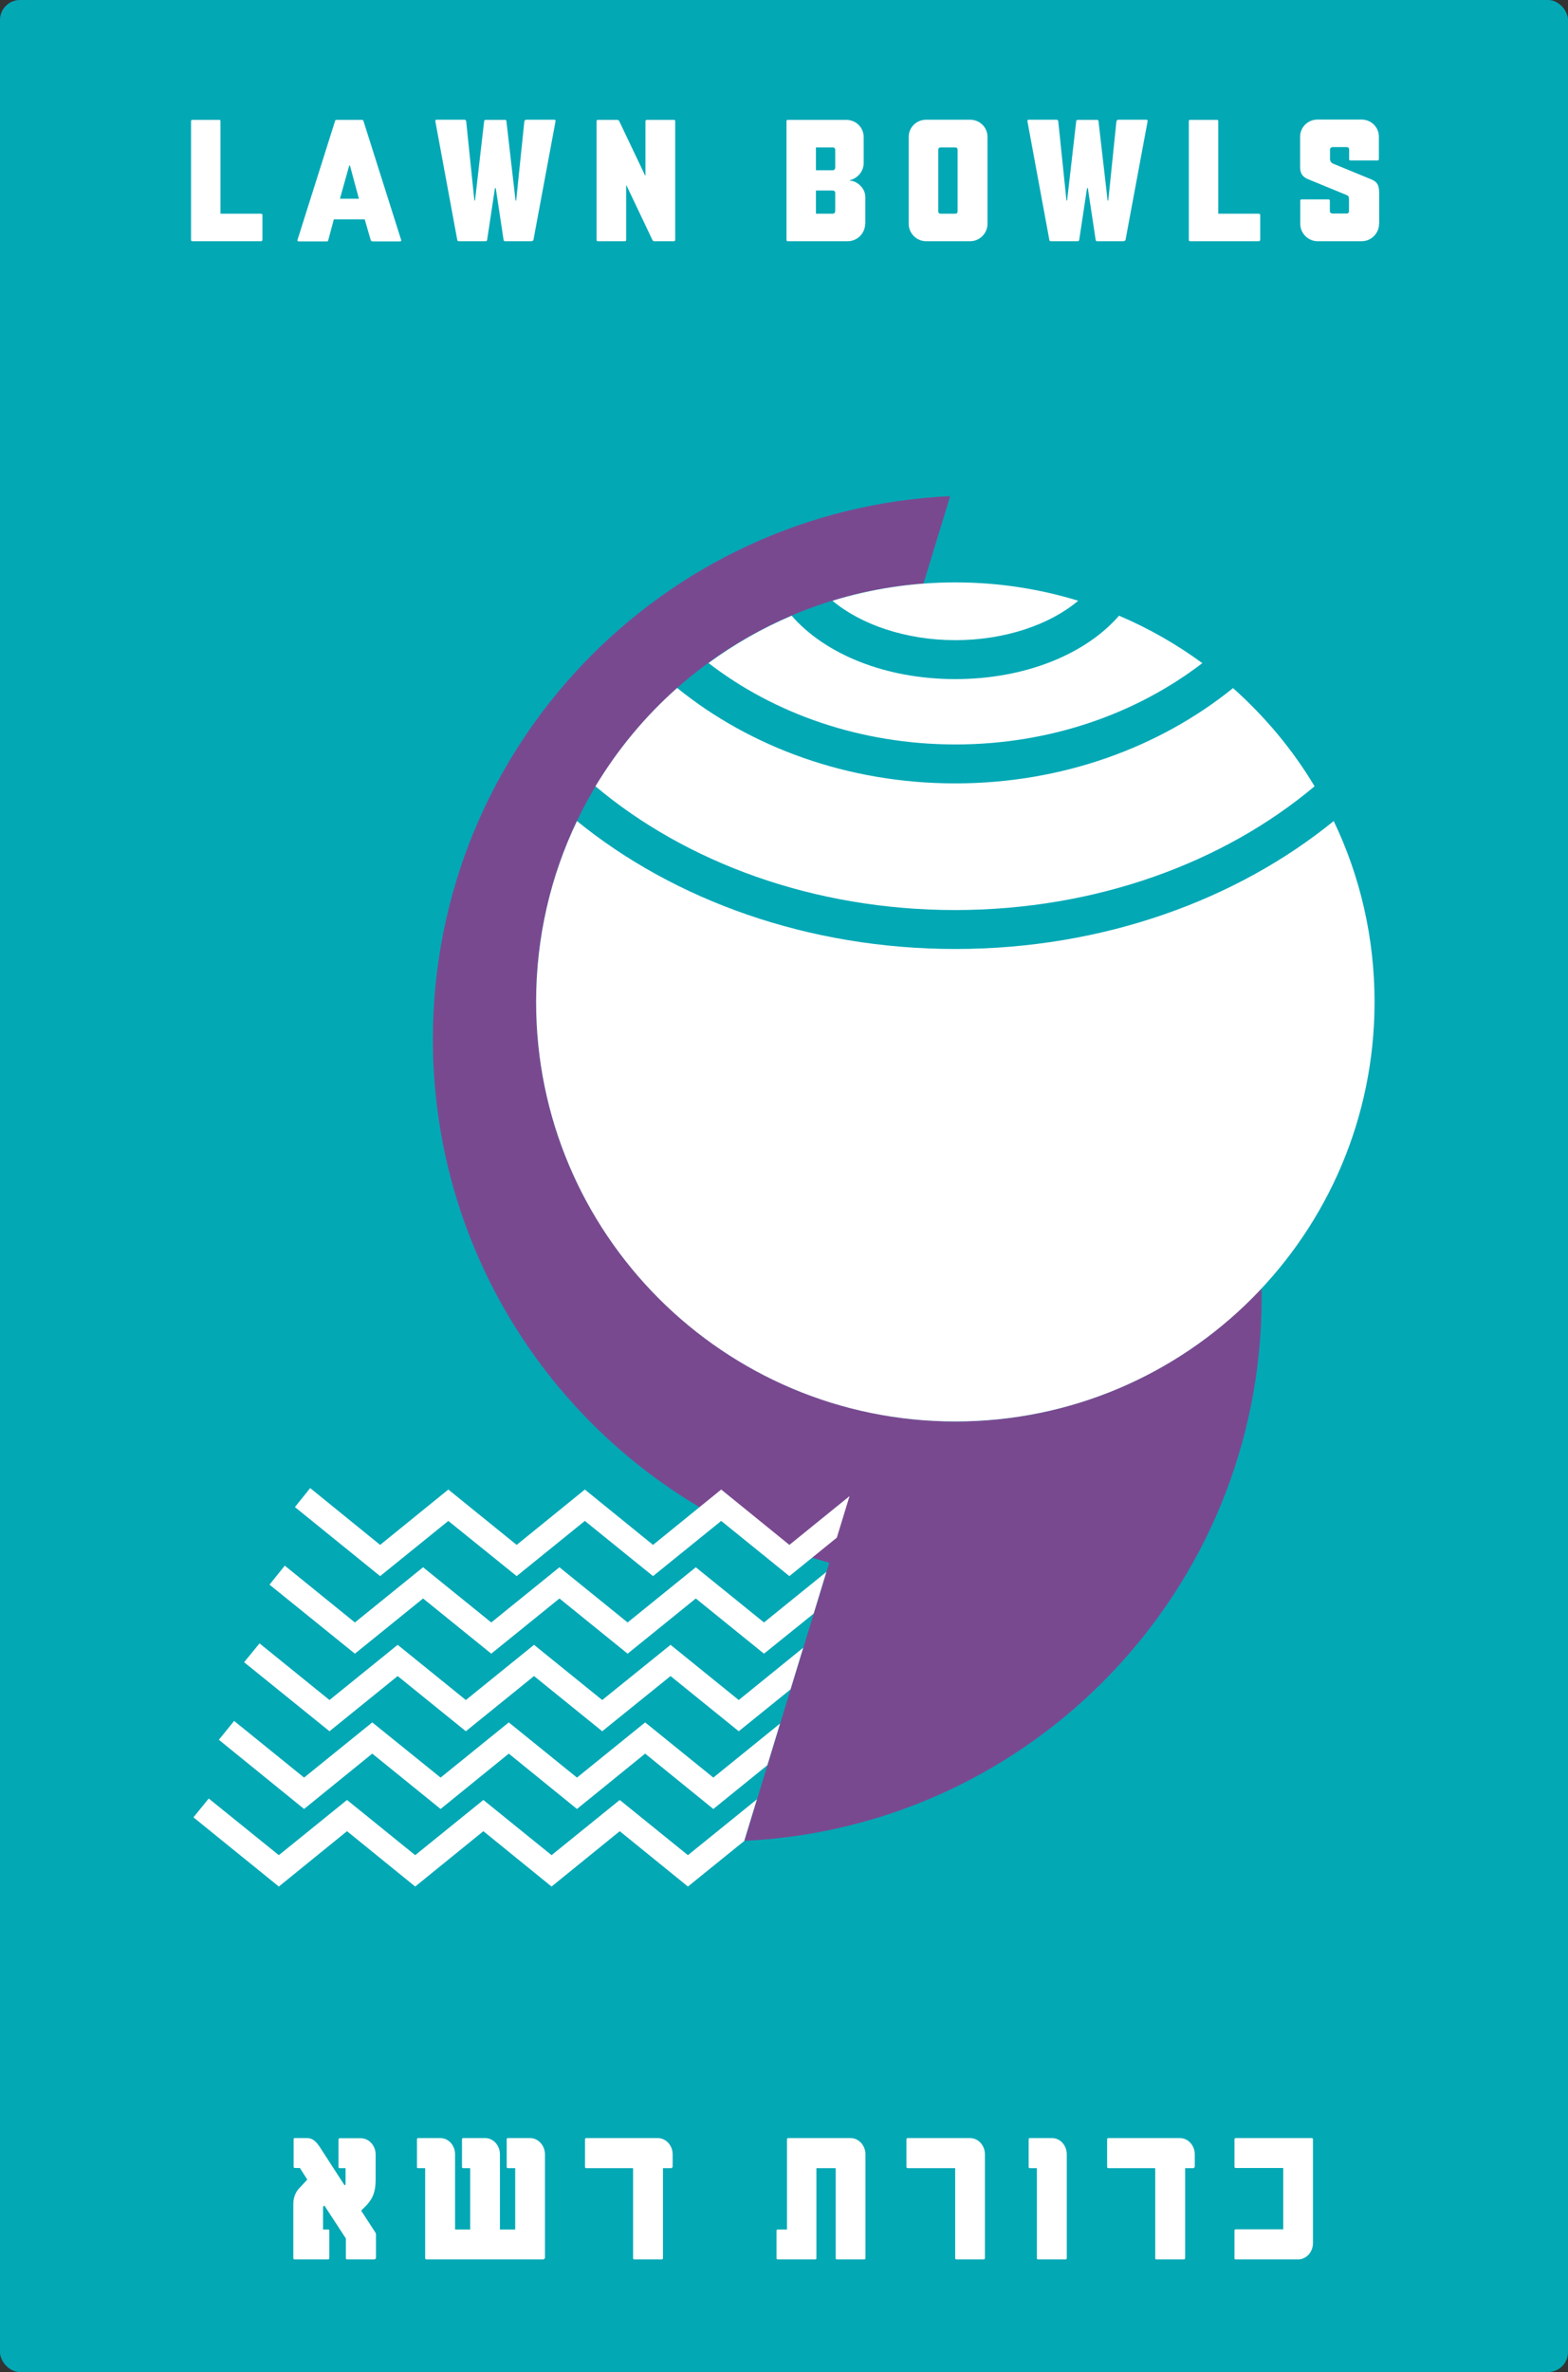
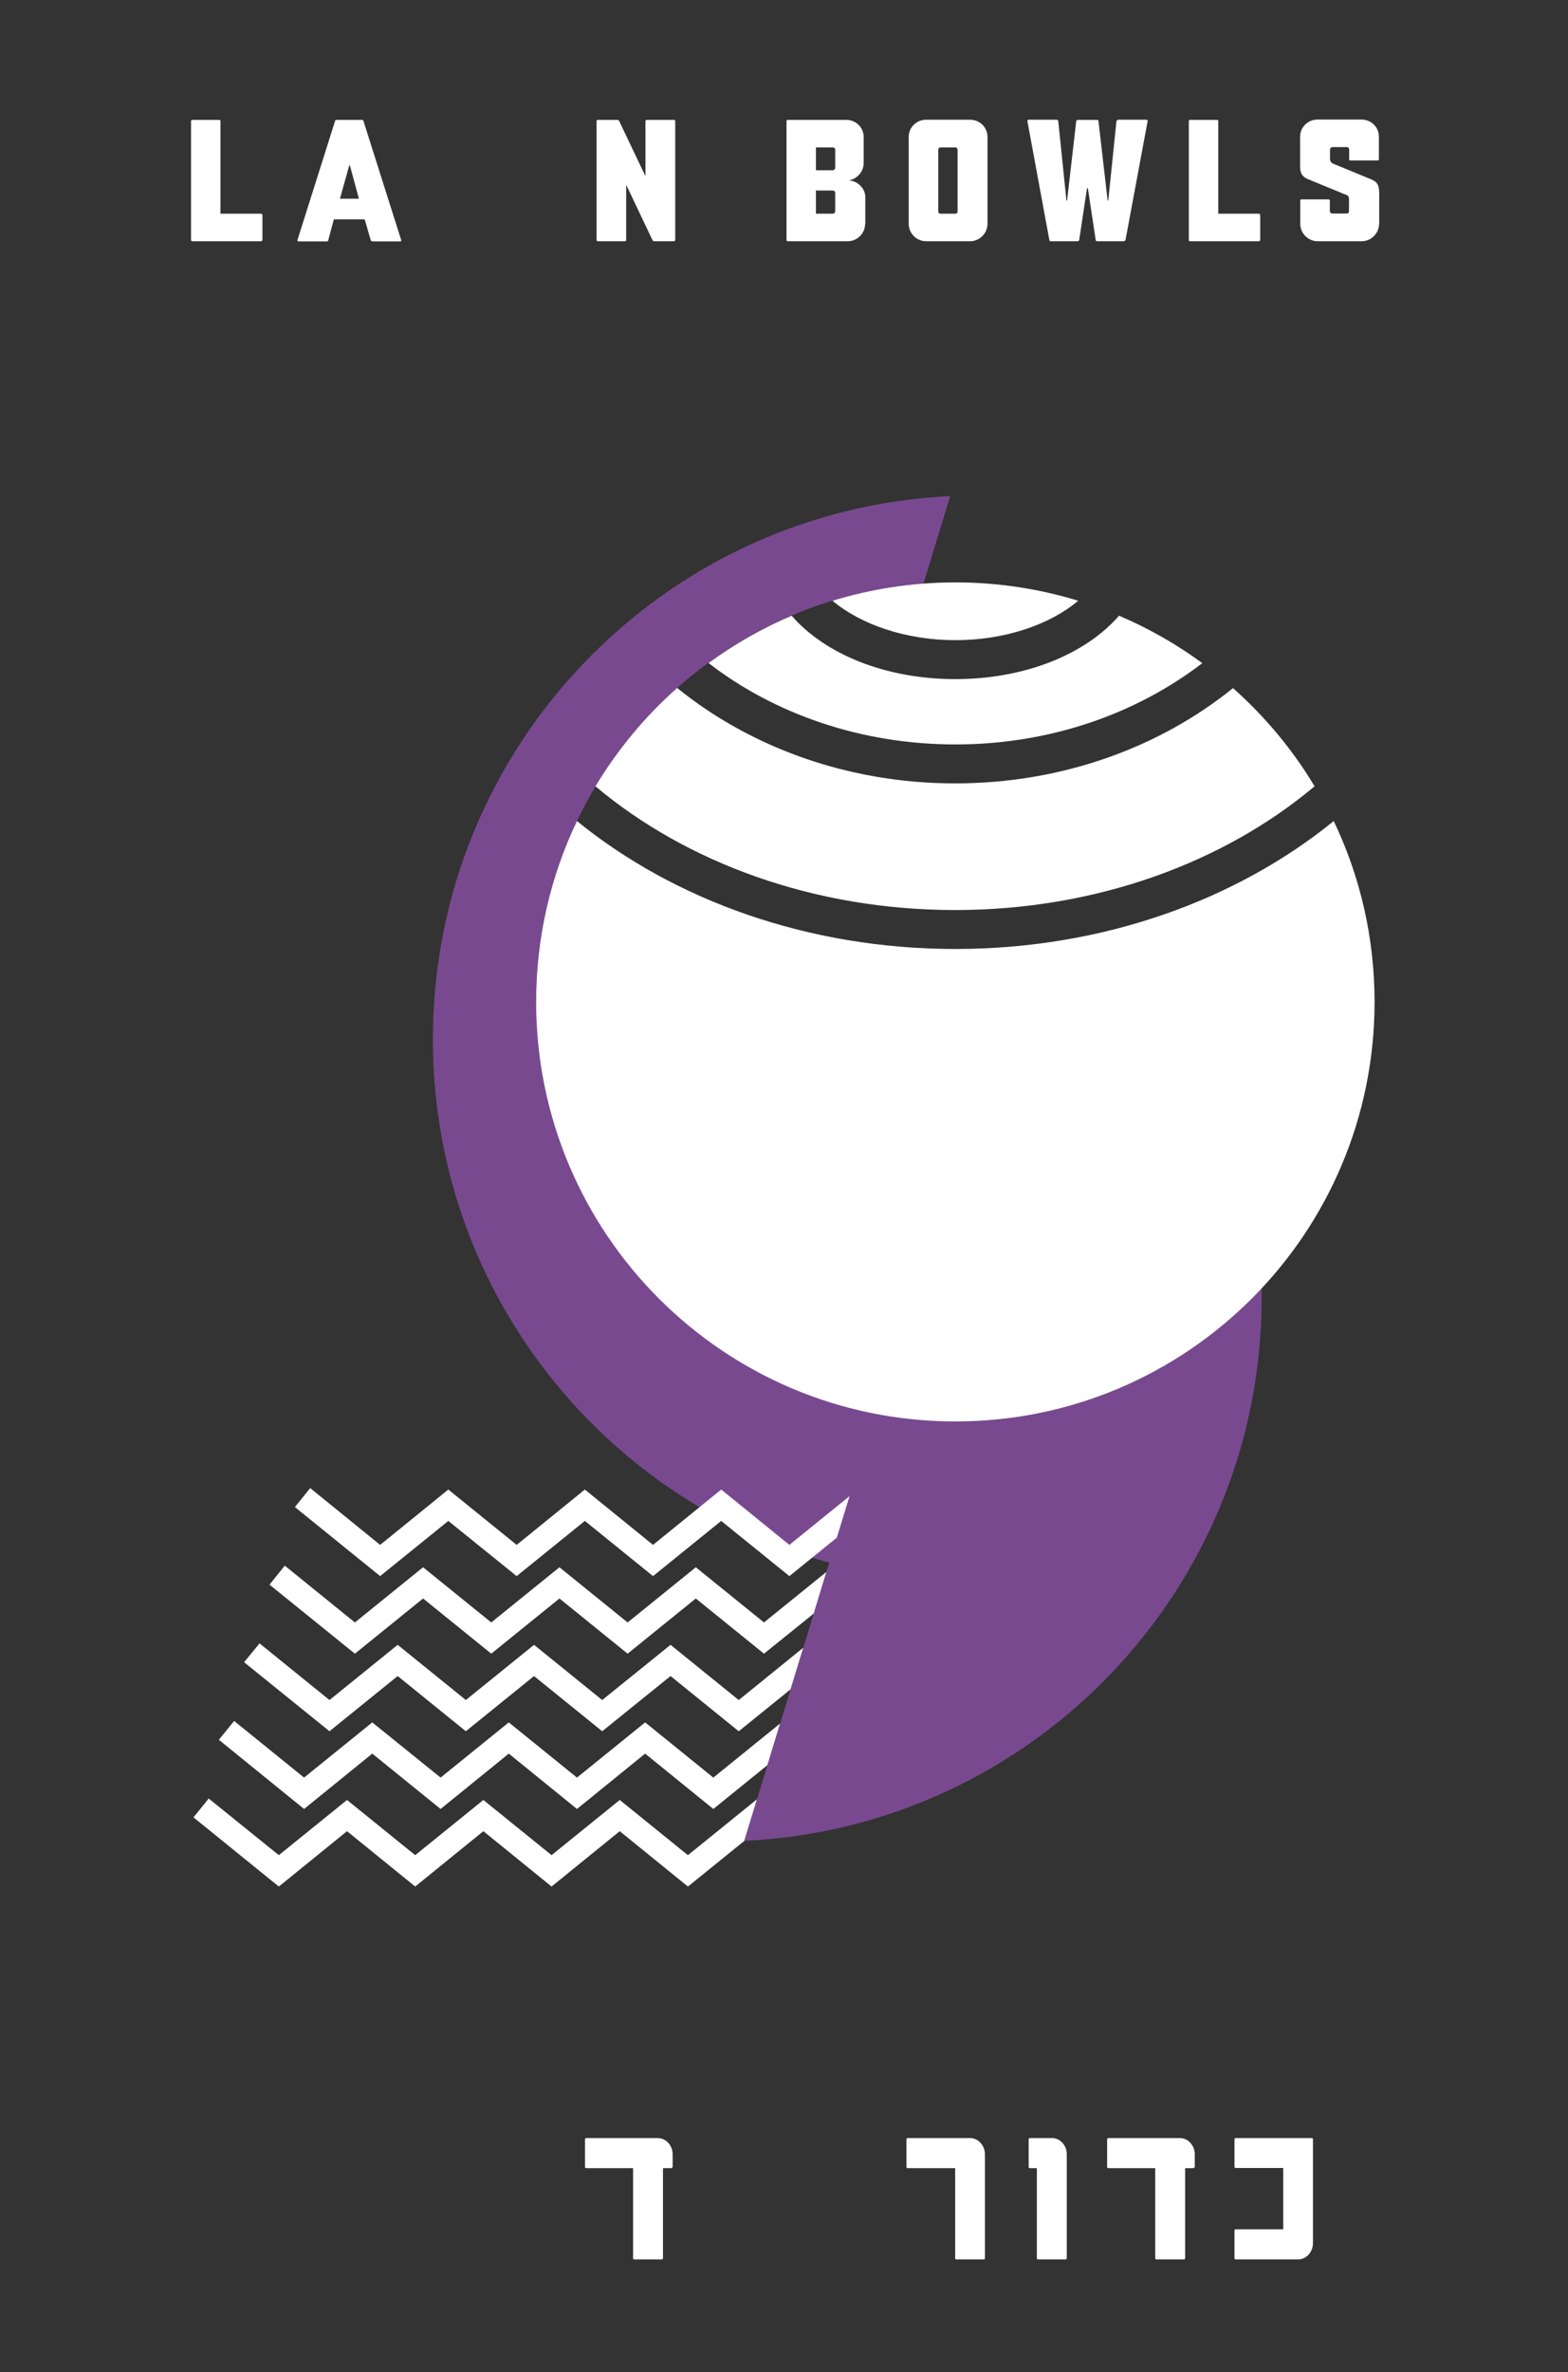
<svg xmlns="http://www.w3.org/2000/svg" id="Layer_1" viewBox="0 0 97.51 147.4">
  <rect x="0" y="0" width="97.51" height="147.4" fill="#333333" stroke="none" />
  <defs>
    <style>
      .cls-1 {
        fill: #fff;
      }

      .cls-2 {
        fill: #794990;
      }

      .cls-3 {
        fill: #03a8b5;
      }
    </style>
  </defs>
-   <rect class="cls-3" width="97.51" height="147.4" rx="1.24" ry="1.24" />
  <g>
    <path class="cls-2" d="M78.44,80.07c-4.76,5.08-11.52,8.26-19.03,8.26-1.71,0-3.39-.17-5.01-.49h0c-12-2.34-21.06-12.9-21.06-25.59,0-13.73,10.62-24.98,24.09-25.99l1.66-5.43c-17.91.84-32.17,15.63-32.17,33.75,0,15.49,10.43,28.54,24.65,32.53l-5.28,17.28c17.91-.84,32.17-15.63,32.17-33.75,0-.2,0-.39-.01-.58Z" />
    <g>
      <path class="cls-1" d="M76.69,42.75c-4.55,3.68-10.62,5.93-17.29,5.93s-12.74-2.25-17.29-5.93c-1.99,1.76-3.7,3.82-5.08,6.11,5.64,4.74,13.58,7.69,22.36,7.69s16.72-2.95,22.36-7.69c-1.37-2.29-3.09-4.34-5.08-6.11Z" />
      <path class="cls-1" d="M51.77,37.33c1.75,1.47,4.55,2.45,7.64,2.45s5.89-.97,7.64-2.45c-2.42-.74-4.98-1.14-7.64-1.14s-5.22.4-7.64,1.14Z" />
      <path class="cls-1" d="M59.41,58.97c-9.17,0-17.49-3.04-23.53-7.95-1.63,3.4-2.54,7.22-2.54,11.24,0,14.4,11.67,26.07,26.07,26.07s26.07-11.67,26.07-26.07c0-4.03-.91-7.84-2.54-11.24-6.04,4.91-14.36,7.95-23.53,7.95Z" />
      <path class="cls-1" d="M74.76,41.2c-1.6-1.17-3.33-2.16-5.17-2.94-2.07,2.38-5.82,3.94-10.18,3.94s-8.11-1.56-10.18-3.94c-1.84.78-3.58,1.78-5.17,2.94,4.08,3.15,9.46,5.06,15.36,5.06s11.27-1.92,15.36-5.06Z" />
    </g>
    <g>
      <polygon class="cls-1" points="38.54 111.85 34.3 115.28 30.06 111.85 25.82 115.28 21.58 111.85 17.34 115.28 12.98 111.76 12.03 112.93 17.34 117.23 21.58 113.79 25.82 117.23 30.06 113.79 34.3 117.23 38.54 113.79 42.78 117.23 46.28 114.4 47.07 111.81 42.78 115.28 38.54 111.85" />
      <polygon class="cls-1" points="40.12 107.03 35.88 110.46 31.64 107.03 27.4 110.46 23.15 107.03 18.91 110.46 14.56 106.94 13.61 108.11 18.91 112.41 23.15 108.97 27.4 112.41 31.64 108.97 35.88 112.41 40.12 108.97 44.36 112.41 47.72 109.69 48.51 107.1 44.36 110.46 40.12 107.03" />
      <polygon class="cls-1" points="41.7 102.21 37.45 105.64 33.21 102.21 28.97 105.64 24.73 102.21 20.49 105.64 16.14 102.12 15.18 103.29 20.49 107.58 24.73 104.15 28.97 107.58 33.21 104.15 37.45 107.58 41.7 104.15 45.94 107.58 49.16 104.98 49.95 102.39 45.94 105.64 41.7 102.21" />
      <polygon class="cls-1" points="47.51 100.82 43.27 97.39 39.03 100.82 34.79 97.39 30.55 100.82 26.31 97.39 22.07 100.82 17.71 97.29 16.76 98.47 22.07 102.76 26.31 99.33 30.55 102.76 34.79 99.33 39.03 102.76 43.27 99.33 47.51 102.76 50.6 100.27 51.39 97.68 47.51 100.82" />
      <polygon class="cls-1" points="49.09 96 44.85 92.56 40.61 96 36.37 92.56 32.13 96 27.88 92.56 23.64 96 19.29 92.47 18.34 93.65 23.64 97.94 27.88 94.51 32.13 97.94 36.37 94.51 40.61 97.94 44.85 94.51 49.09 97.94 52.04 95.55 52.83 92.97 49.09 96" />
    </g>
  </g>
  <g>
    <path class="cls-1" d="M16.31,14.93s-.02.06-.06.06h-4.31s-.06-.02-.06-.06v-7.42s.02-.06.06-.06h1.72s.05.02.05.06v5.77h2.52s.09.02.09.06v1.59Z" />
    <path class="cls-1" d="M24.96,14.92s-.02.08-.05.08h-1.76s-.08-.03-.09-.06l-.38-1.31h-1.92l-.35,1.31s-.02.06-.06.06h-1.81s-.06-.03-.04-.09l2.34-7.4s.02-.06.06-.06h1.64s.05.02.06.06l2.35,7.41ZM22.32,12.35l-.56-2.07h-.04l-.58,2.07h1.19Z" />
-     <path class="cls-1" d="M33.16,14.93s-.05.06-.1.06h-1.68s-.05-.02-.06-.06l-.49-3.24h-.05l-.49,3.24s-.03.06-.08.06h-1.68c-.05,0-.08-.02-.09-.06l-1.37-7.41s.01-.08.06-.08h1.78s.08.03.08.09l.51,4.93h.04l.57-4.95s.03-.06.08-.06h1.21c.05,0,.09.02.09.06l.57,4.95h.04l.51-4.94s.05-.08.11-.08h1.74c.05,0,.1.03.09.08l-1.38,7.41Z" />
    <path class="cls-1" d="M41.99,14.93s-.04.06-.06.06h-1.27s-.06-.03-.08-.06l-1.62-3.41h-.02v3.41s-.02.06-.06.06h-1.72s-.06-.02-.06-.06v-7.42s.02-.06.06-.06h1.25s.08.03.09.06l1.62,3.4h.02v-3.4s.04-.06.05-.06h1.74s.06.02.06.06v7.42Z" />
    <path class="cls-1" d="M53.8,13.91c0,.59-.49,1.08-1.08,1.08h-3.75s-.06-.02-.06-.06v-7.42s.02-.06.06-.06h3.66c.59,0,1.08.46,1.08,1.07v1.61c0,.53-.39.96-.87,1.07v.02c.49.03.97.49.97,1.01v1.69ZM51.94,9.31c0-.09-.06-.15-.15-.15h-1.05v1.42h1.05c.09,0,.15-.09.15-.15v-1.12ZM51.94,11.99c0-.09-.06-.15-.15-.15h-1.05v1.44h1.05c.09,0,.15-.09.15-.15v-1.13Z" />
    <path class="cls-1" d="M61.41,13.91c0,.59-.49,1.08-1.08,1.08h-2.74c-.59,0-1.08-.49-1.08-1.08v-5.4c0-.6.49-1.07,1.08-1.07h2.74c.59,0,1.08.46,1.08,1.07v5.4ZM58.5,9.16c-.09,0-.15.05-.15.15v3.82c0,.1.06.15.15.15h.9c.09,0,.15-.05.15-.15v-3.82c0-.1-.06-.15-.15-.15h-.9Z" />
    <path class="cls-1" d="M69.98,14.93s-.05.06-.1.06h-1.68s-.05-.02-.06-.06l-.49-3.24h-.05l-.49,3.24s-.03.06-.08.06h-1.68c-.05,0-.08-.02-.09-.06l-1.37-7.41s.01-.08.06-.08h1.78s.08.03.08.09l.51,4.93h.04l.57-4.95s.03-.06.08-.06h1.21c.05,0,.09.02.09.06l.57,4.95h.04l.51-4.94s.05-.08.11-.08h1.74c.05,0,.1.03.09.08l-1.38,7.41Z" />
    <path class="cls-1" d="M78.36,14.93s-.02.06-.06.06h-4.31s-.06-.02-.06-.06v-7.42s.02-.06.06-.06h1.72s.05.02.05.06v5.77h2.52s.09.02.09.06v1.59Z" />
    <path class="cls-1" d="M85.76,13.91c0,.59-.49,1.08-1.08,1.08h-2.74c-.59,0-1.08-.49-1.08-1.08v-1.46s.02-.06.06-.06h1.72s.06.04.06.06v.67c0,.1.09.15.17.15h.87c.09,0,.15-.05.15-.15v-.73c0-.17-.04-.23-.15-.27l-2.36-.97c-.3-.12-.53-.29-.53-.79v-1.86c0-.6.49-1.07,1.08-1.07h2.74c.59,0,1.08.46,1.08,1.07v1.41s-.03.06-.06.06h-1.74s-.05-.02-.05-.06v-.62c0-.09-.06-.15-.15-.15h-.87c-.09,0-.17.06-.17.15v.59c0,.19.15.28.24.31l2.31.95c.46.19.51.43.51.99v1.76Z" />
  </g>
  <g>
-     <path class="cls-1" d="M23.36,140.34s-.03.06-.06.06h-1.73s-.06-.02-.06-.06v-1.24l-1.34-2.05-.08.08v1.41h.33s.06.02.06.06v1.74s-.03.06-.06.06h-2.12s-.06-.02-.06-.06v-3.37c0-.38.12-.71.33-.95l.54-.58-.46-.72h-.33s-.06-.02-.06-.06v-1.75s.02-.05.06-.05h.77c.4,0,.62.29.82.59l1.52,2.35.06-.06v-1.01h-.38s-.06-.02-.06-.06v-1.74s.03-.06.06-.06h1.32c.52,0,.93.46.93,1.01v1.55c0,.67-.12,1.15-.61,1.65l-.29.29.84,1.29c.05.08.08.12.08.17v1.51Z" />
-     <path class="cls-1" d="M33.86,140.34s-.03.06-.06.06h-7.3s-.06-.02-.06-.06v-5.61h-.45c-.05,0-.06-.02-.06-.06v-1.75s.02-.06.06-.06h1.39c.52,0,.92.46.92,1.01v4.67h.94v-3.81h-.45s-.06-.02-.06-.06v-1.75s.02-.06.06-.06h1.38c.51,0,.92.46.92,1.01v4.67h.95v-3.81h-.47s-.06-.02-.06-.06v-1.75s.02-.06.06-.06h1.39c.51,0,.93.46.93,1.01v6.47Z" />
    <path class="cls-1" d="M41.81,134.67s-.02.06-.06.06h-.52v5.61s-.03.06-.06.06h-1.74s-.06-.02-.06-.06v-5.61h-2.93s-.06-.02-.06-.06v-1.75s.02-.06.06-.06h4.46c.52,0,.93.46.93,1.01v.8Z" />
-     <path class="cls-1" d="M53.82,140.34s-.02.06-.06.06h-1.73s-.06-.02-.06-.06v-5.61h-1.2v5.61s-.01.06-.05.06h-2.37s-.06-.02-.06-.06v-1.74s.02-.06.06-.06h.59v-5.62s.03-.06.06-.06h3.89c.52,0,.93.46.93,1.01v6.47Z" />
    <path class="cls-1" d="M61.25,140.34s-.03.06-.06.06h-1.73s-.06-.02-.06-.06v-5.61h-2.97s-.06-.03-.06-.06v-1.75s.02-.06.06-.06h3.89c.52,0,.93.46.93,1.01v6.47Z" />
    <path class="cls-1" d="M66.27,140.4h-1.73s-.06-.02-.06-.06v-5.61h-.45s-.06-.02-.06-.06v-1.75s.02-.06.06-.06h1.39c.52,0,.92.46.92,1.01v6.47s-.03.06-.06.06Z" />
    <path class="cls-1" d="M74.28,134.67s-.02.06-.06.06h-.52v5.61s-.03.06-.06.06h-1.74s-.06-.02-.06-.06v-5.61h-2.93s-.06-.02-.06-.06v-1.75s.02-.06.06-.06h4.46c.52,0,.93.46.93,1.01v.8Z" />
    <path class="cls-1" d="M81.65,139.39c0,.55-.41,1.01-.93,1.01h-3.89s-.06-.02-.06-.05v-1.76s.02-.06.06-.06h2.97v-3.81h-2.97s-.06-.02-.06-.06v-1.74s.02-.06.06-.06h4.76s.06.02.06.06v6.47Z" />
  </g>
</svg>